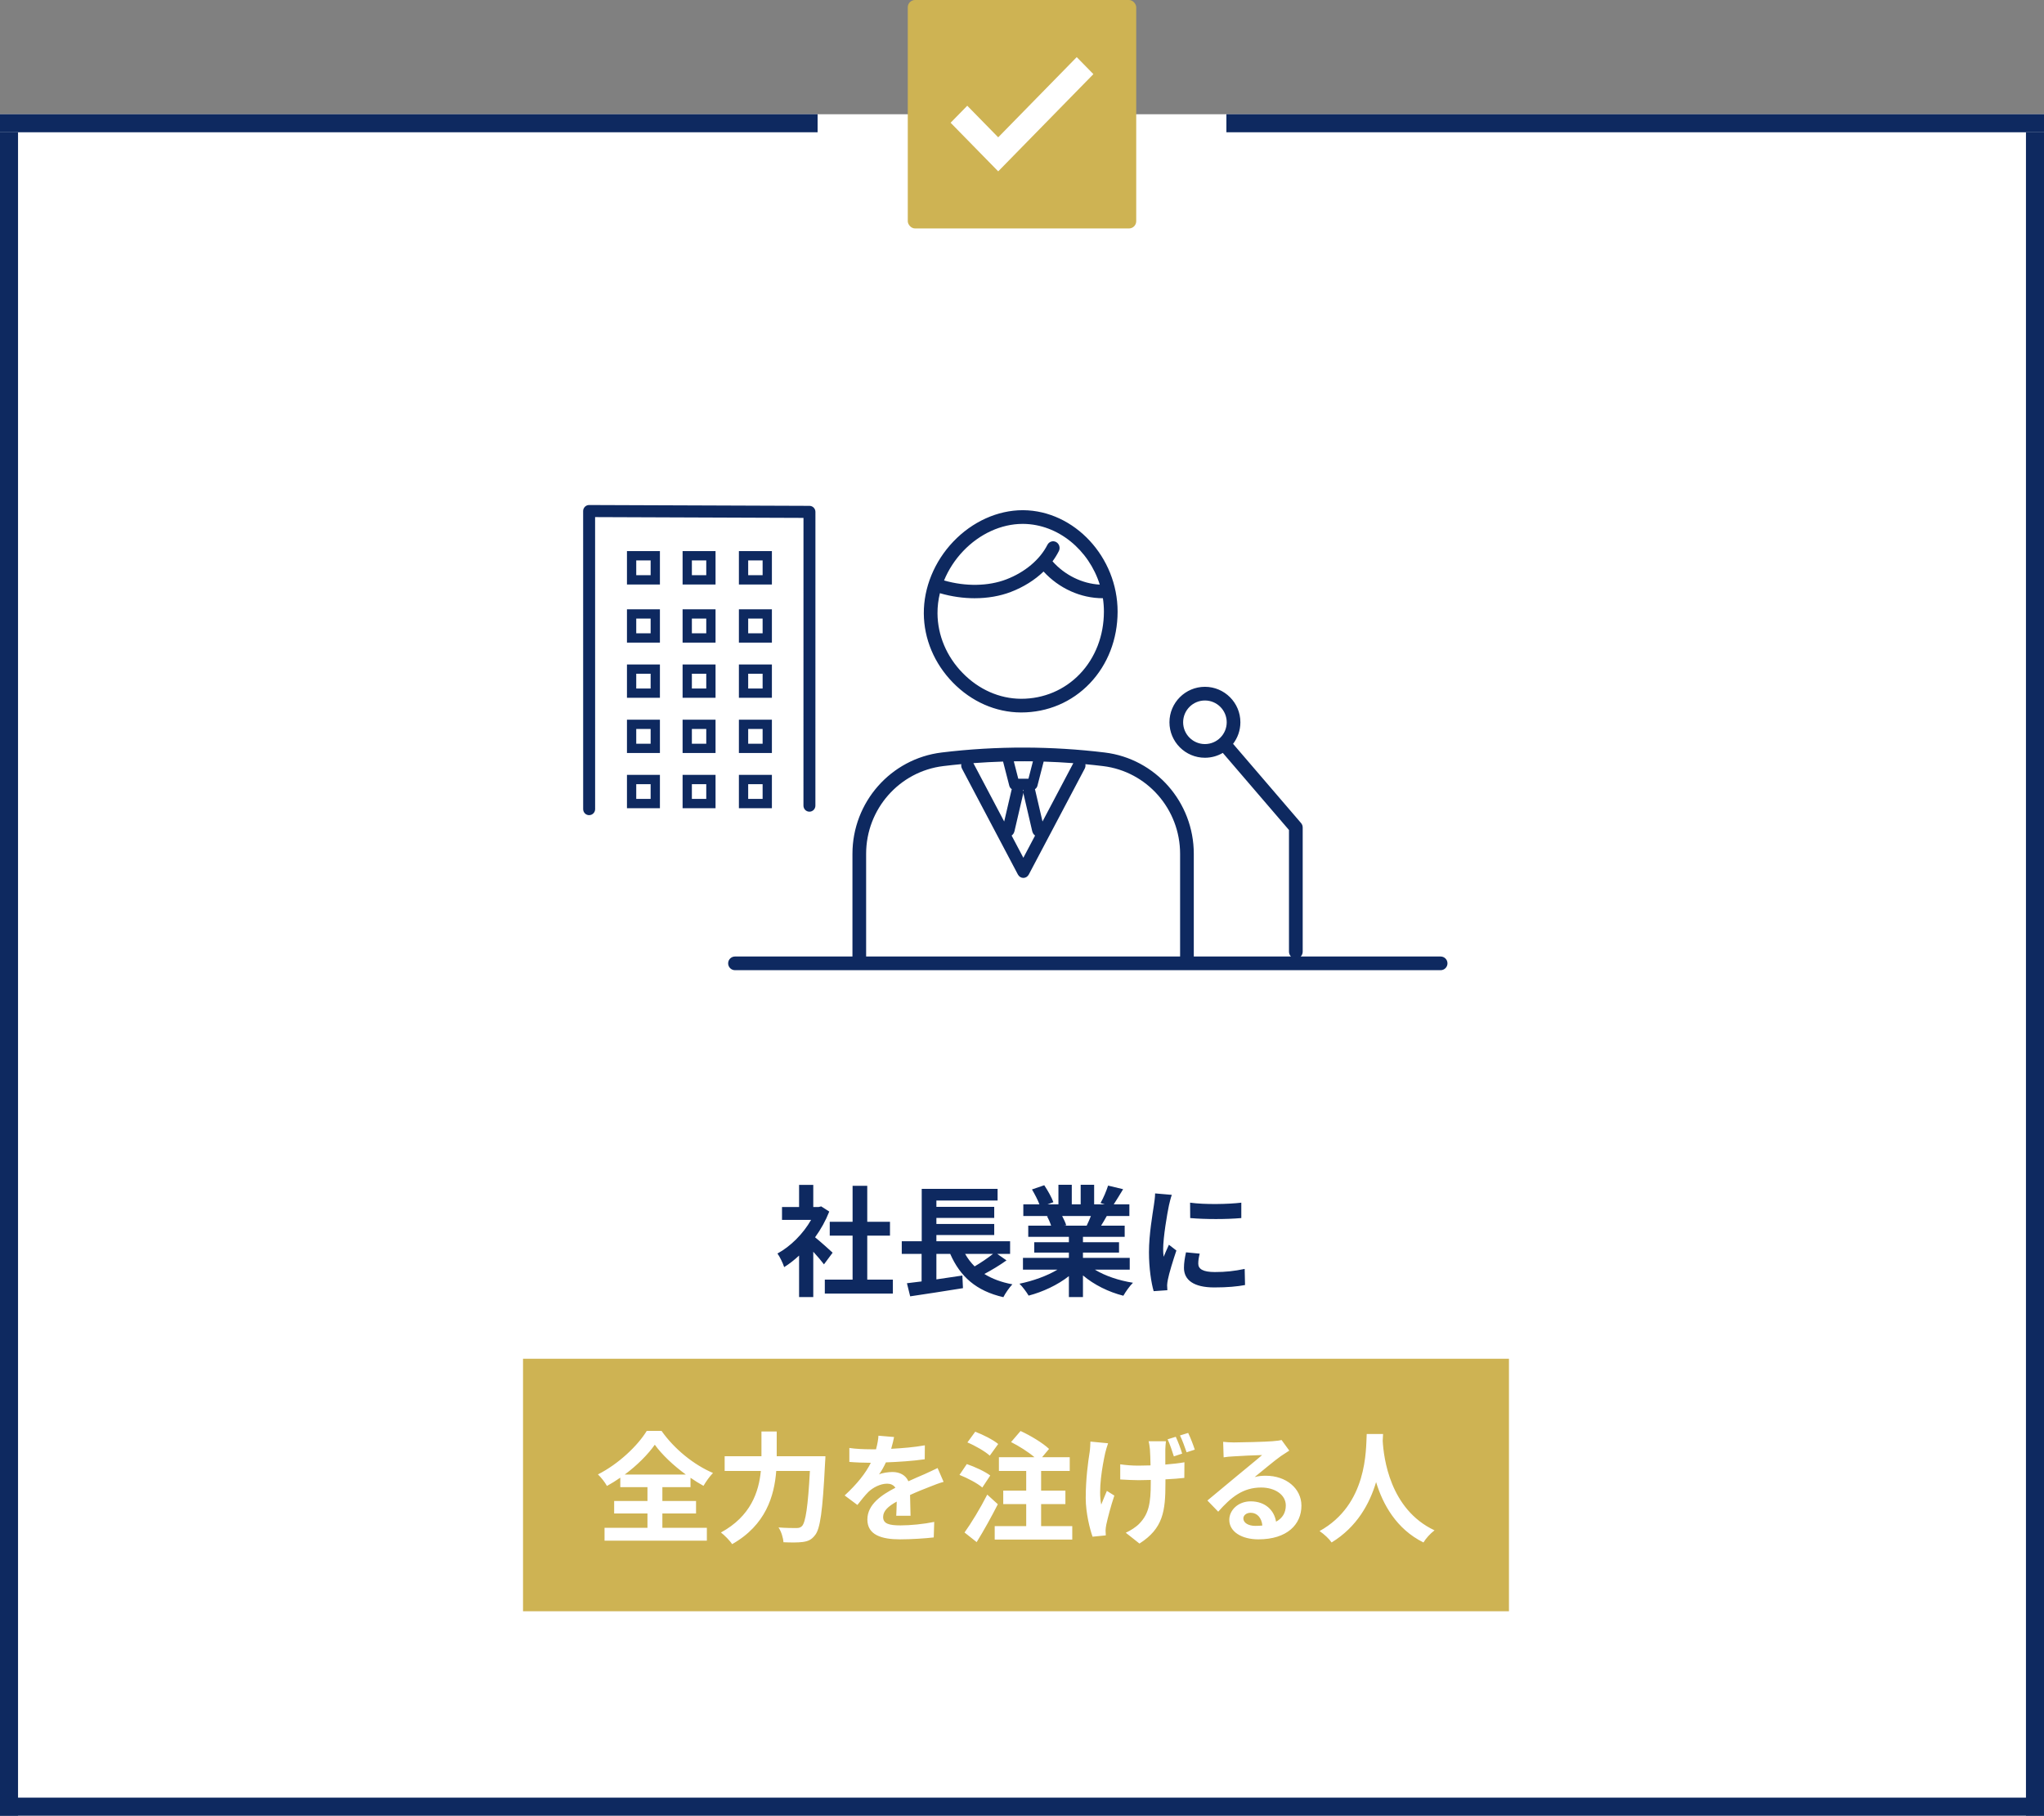
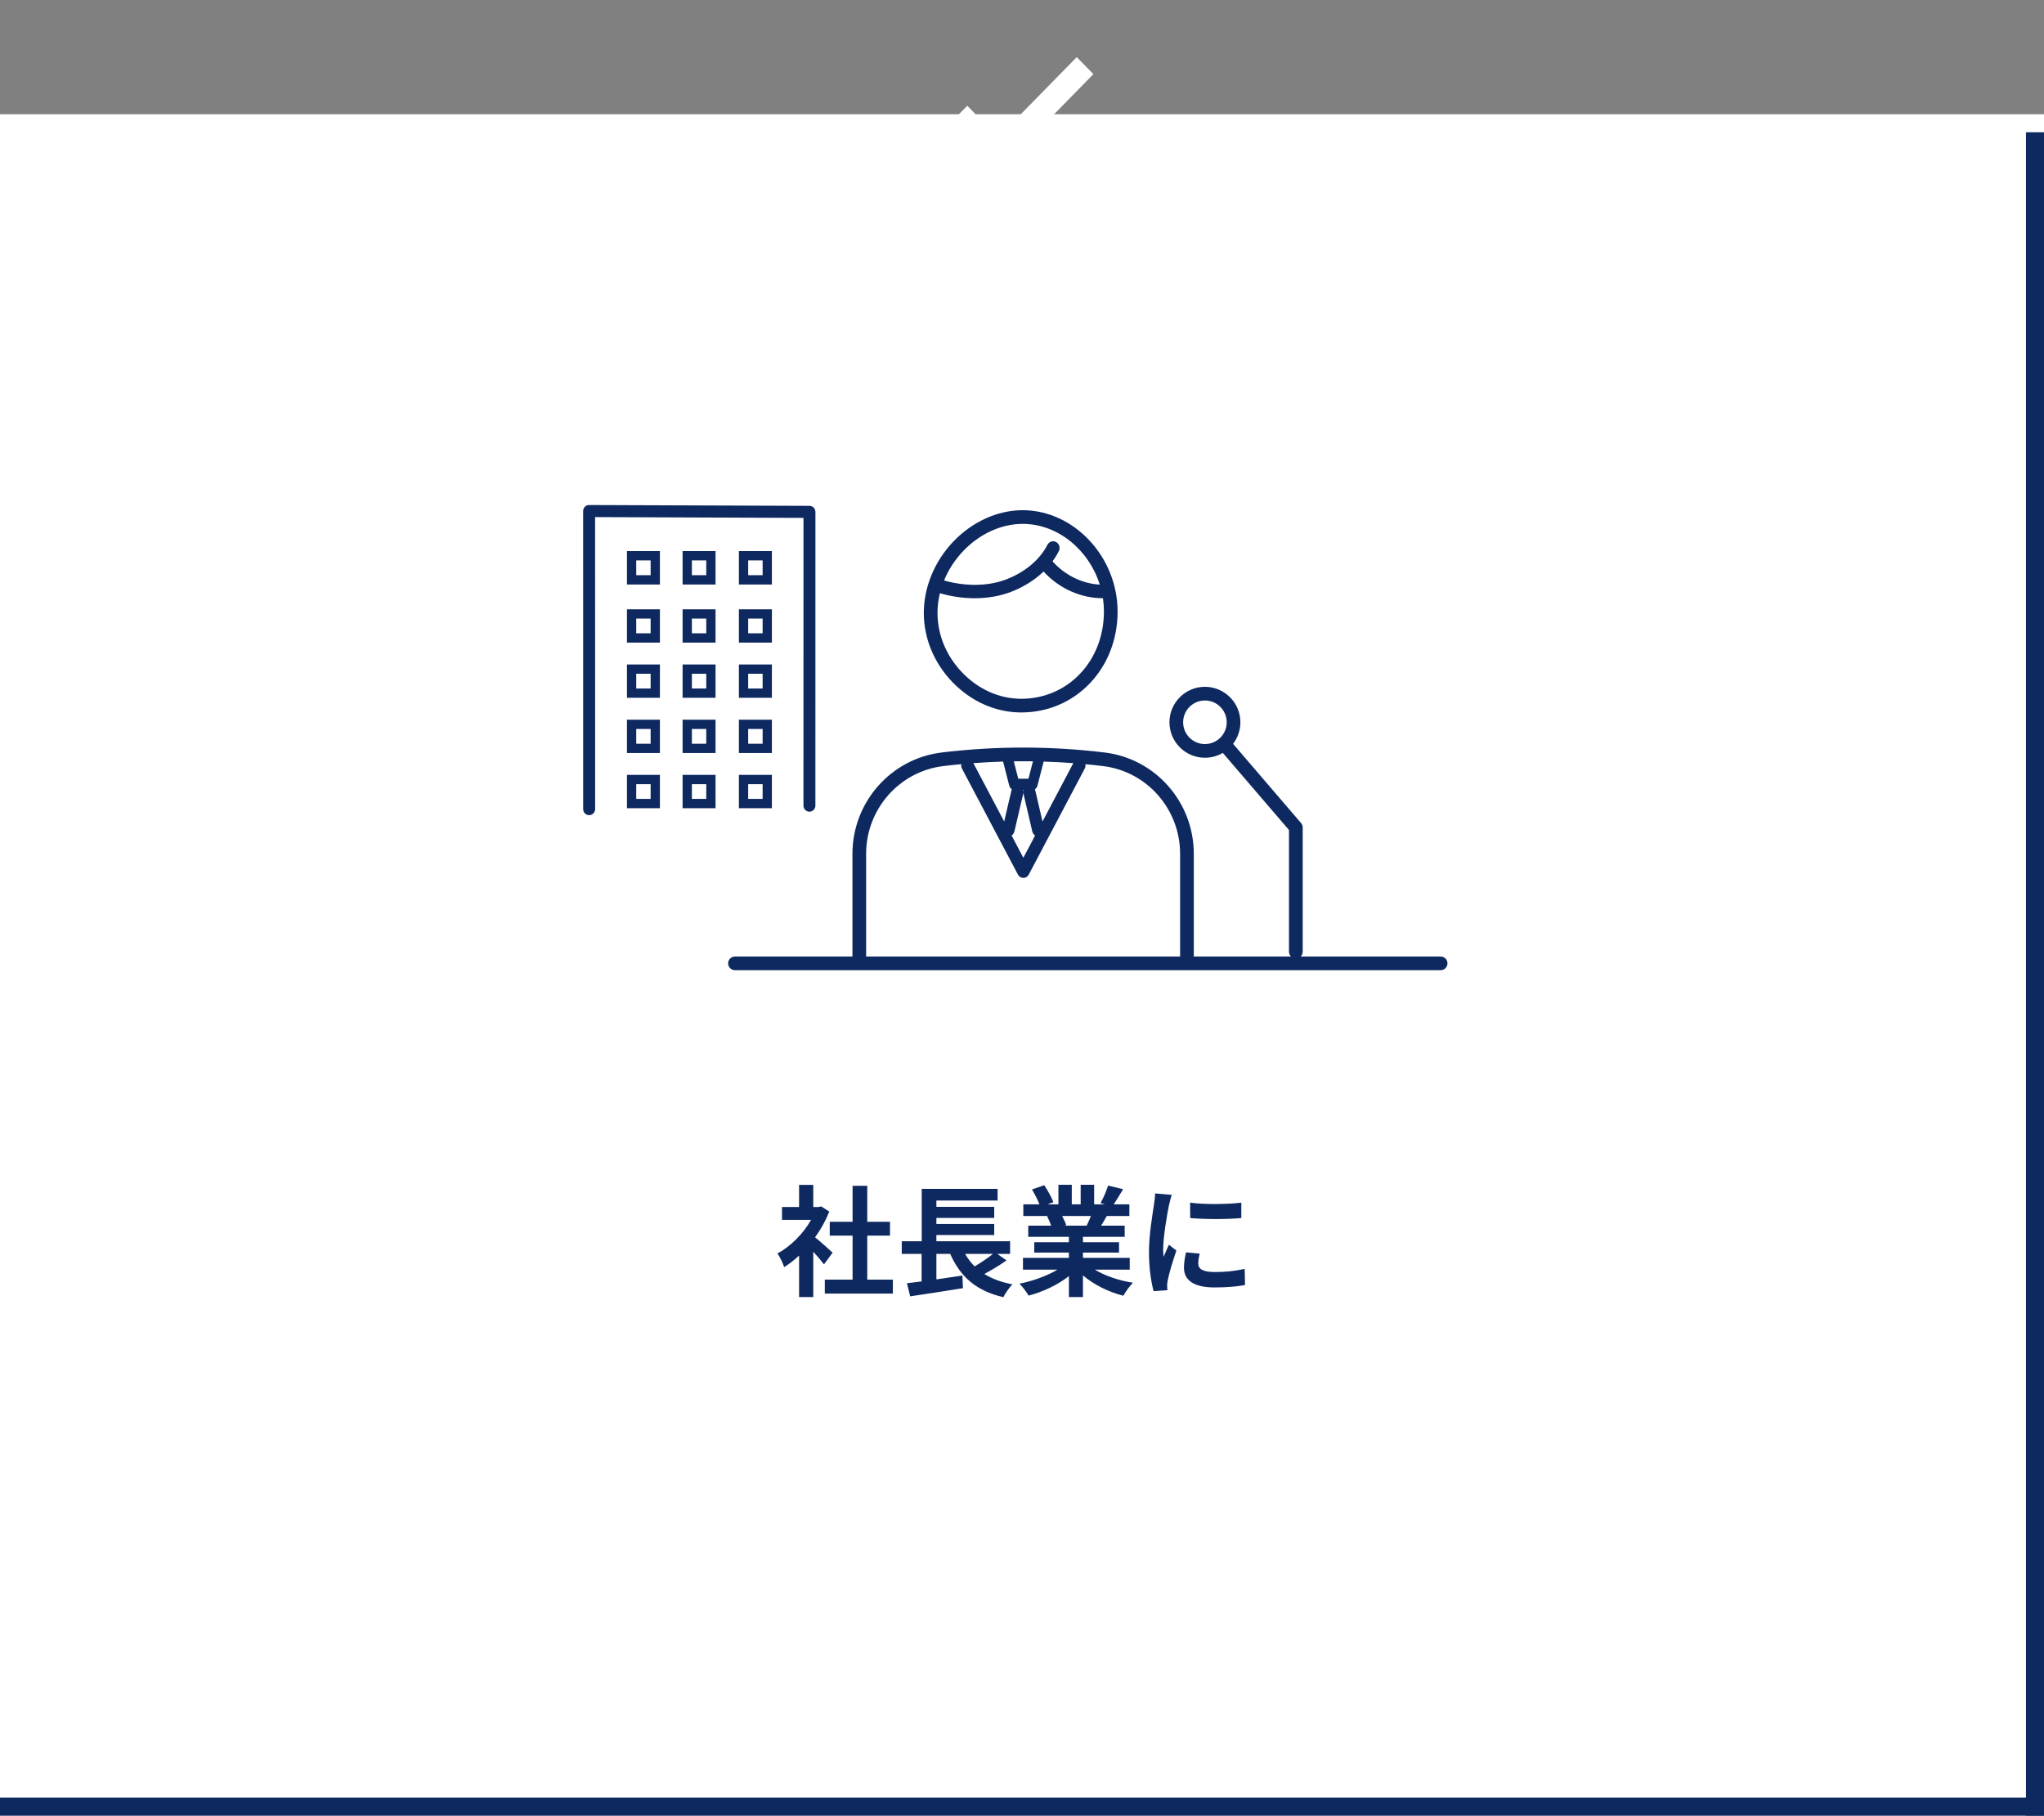
<svg xmlns="http://www.w3.org/2000/svg" width="340" height="302" viewBox="0 0 340 302" fill="none">
  <rect x="0" y="0" width="340" height="302" fill="#808080" stroke="none" />
  <rect x="1.52588e-05" y="19" width="340" height="283" fill="white" />
  <line x1="1.52588e-05" y1="300.5" x2="340" y2="300.5" stroke="#0E2960" stroke-width="3" />
-   <line x1="1.52588e-05" y1="20.5" x2="136" y2="20.5" stroke="#0E2960" stroke-width="3" />
-   <line x1="204" y1="20.5" x2="340" y2="20.5" stroke="#0E2960" stroke-width="3" />
-   <line y1="-1.5" x2="280" y2="-1.5" transform="matrix(-4.37114e-08 -1 -1 4.37114e-08 1.52588e-05 302)" stroke="#0E2960" stroke-width="3" />
  <line x1="338.5" y1="302" x2="338.5" y2="22" stroke="#0E2960" stroke-width="3" />
-   <rect x="151" width="38" height="38" rx="1.21" fill="#CEB353" />
  <path d="M166.042 28.501L158.125 20.416L160.896 17.586L166.042 22.841L179.104 9.501L181.875 12.331L166.042 28.501Z" fill="white" />
  <path fill-rule="evenodd" clip-rule="evenodd" d="M97.997 135.588C97.447 135.588 97.004 135.138 97.004 134.584L97 85.006C97 84.739 97.104 84.483 97.292 84.293C97.478 84.105 97.731 84 97.993 84H97.997L134.647 84.138C135.194 84.138 135.638 84.591 135.638 85.144L135.633 134.004C135.633 134.559 135.188 135.008 134.64 135.008C134.091 135.008 133.647 134.557 133.647 134.002L133.652 86.141L98.99 86.009L98.994 134.58C98.994 135.136 98.548 135.584 98.001 135.584L97.997 135.588ZM108.227 112.068H105.833V114.522H108.227V112.068ZM108.227 110.524H109.771V112.068V114.522V116.066H108.227H105.833H104.289V114.522V112.068V110.524H105.833H108.227ZM115.087 112.068H117.48V114.522H115.087V112.068ZM119.024 110.524H117.48H115.087H113.543V112.068V114.522V116.066H115.087H117.48H119.024V114.522V112.068V110.524ZM126.854 112.068H124.454V114.522H126.854V112.068ZM126.854 110.524H128.398V112.068V114.522V116.066H126.854H124.454H122.91V114.522V112.068V110.524H124.454H126.854ZM105.833 102.887H108.227V105.341H105.833V102.887ZM109.771 101.343H108.227H105.833H104.289V102.887V105.341V106.885H105.833H108.227H109.771V105.341V102.887V101.343ZM117.48 102.887H115.087V105.341H117.48V102.887ZM117.48 101.343H119.024V102.887V105.341V106.885H117.48H115.087H113.543V105.341V102.887V101.343H115.087H117.48ZM124.454 102.887H126.854V105.341H124.454V102.887ZM128.398 101.343H126.854H124.454H122.91V102.887V105.341V106.885H124.454H126.854H128.398V105.341V102.887V101.343ZM108.227 130.43H105.833V132.885H108.227V130.43ZM108.227 128.886H109.771V130.43V132.885V134.429H108.227H105.833H104.289V132.885V130.43V128.886H105.833H108.227ZM115.087 130.43H117.48V132.885H115.087V130.43ZM119.024 128.886H117.48H115.087H113.543V130.43V132.885V134.429H115.087H117.48H119.024V132.885V130.43V128.886ZM126.854 130.43H124.454V132.885H126.854V130.43ZM126.854 128.886H128.398V130.43V132.885V134.429H126.854H124.454H122.91V132.885V130.43V128.886H124.454H126.854ZM105.833 121.25H108.227V123.704H105.833V121.25ZM109.771 119.706H108.227H105.833H104.289V121.25V123.704V125.248H105.833H108.227H109.771V123.704V121.25V119.706ZM117.48 121.25H115.087V123.704H117.48V121.25ZM117.48 119.706H119.024V121.25V123.704V125.248H117.48H115.087H113.543V123.704V121.25V119.706H115.087H117.48ZM124.454 121.25H126.854V123.704H124.454V121.25ZM128.398 119.706H126.854H124.454H122.91V121.25V123.704V125.248H124.454H126.854H128.398V123.704V121.25V119.706ZM108.227 93.21H105.833V95.674H108.227V93.21ZM108.227 91.665H109.771V93.21V95.674V97.218H108.227H105.833H104.289V95.674V93.21V91.665H105.833H108.227ZM115.087 93.21H117.48V95.674H115.087V93.21ZM119.024 91.665H117.48H115.087H113.543V93.21V95.674V97.218H115.087H117.48H119.024V95.674V93.21V91.665ZM126.854 93.21H124.454V95.674H126.854V93.21ZM126.854 91.665H128.398V93.21V95.674V97.218H126.854H124.454H122.91V95.674V93.21V91.665H124.454H126.854ZM169.815 118.504H169.874H169.877C174.248 118.504 178.298 116.786 181.28 113.664C184.257 110.548 185.898 106.314 185.903 101.741C185.906 92.672 178.727 84.941 170.222 84.861H170.11C165.939 84.864 161.734 86.767 158.57 90.086C155.427 93.384 153.641 97.74 153.668 102.036C153.695 106.273 155.408 110.35 158.489 113.517C161.603 116.711 165.623 118.483 169.815 118.504ZM160.216 91.658C162.954 88.785 166.56 87.139 170.104 87.139H170.206C176.034 87.193 181.135 91.495 182.935 97.237C180.012 97.087 177.098 95.651 175.079 93.365C175.478 92.823 175.829 92.255 176.129 91.665C176.406 91.12 176.204 90.446 175.678 90.158C175.153 89.871 174.503 90.081 174.226 90.626C172.973 93.09 170.483 95.182 167.395 96.366C164.406 97.514 160.635 97.58 157.035 96.547C157.764 94.771 158.841 93.1 160.216 91.658ZM173.587 95.063C172.113 96.483 170.263 97.644 168.142 98.458C166.328 99.153 164.276 99.503 162.144 99.503L162.141 99.505C160.239 99.505 158.275 99.228 156.363 98.671L156.344 98.665C156.073 99.772 155.936 100.9 155.944 102.023C155.968 105.668 157.448 109.189 160.119 111.93C162.802 114.684 166.247 116.21 169.823 116.229H169.877C173.616 116.229 177.083 114.759 179.631 112.093C182.201 109.403 183.62 105.725 183.625 101.741C183.625 100.984 183.568 100.237 183.458 99.505L183.437 99.505V99.503C179.767 99.503 176.157 97.869 173.587 95.063ZM198.576 159.096V142.015C198.576 133.433 192.205 126.189 183.757 125.164C179.359 124.632 174.883 124.356 170.456 124.345C165.851 124.332 161.212 124.607 156.646 125.162C148.181 126.187 141.797 133.433 141.797 142.018V159.096H122.259C121.63 159.096 121.121 159.605 121.121 160.234C121.121 160.863 121.63 161.372 122.259 161.372H239.635C240.264 161.372 240.773 160.863 240.773 160.234C240.773 159.605 240.264 159.096 239.635 159.096H216.36C216.564 158.891 216.691 158.607 216.691 158.294V137.636C216.691 137.363 216.592 137.101 216.415 136.895L205.11 123.722C205.873 122.727 206.327 121.484 206.327 120.137C206.327 116.884 203.679 114.237 200.427 114.237C197.175 114.237 194.527 116.884 194.527 120.137C194.527 123.389 197.175 126.037 200.427 126.037C201.511 126.037 202.528 125.743 203.402 125.23L214.41 138.056V158.294C214.41 158.607 214.536 158.891 214.741 159.096H198.576ZM144.072 159.096H196.298V142.015C196.298 134.584 190.787 128.31 183.481 127.424C182.505 127.305 181.526 127.2 180.543 127.108C180.587 127.353 180.553 127.616 180.429 127.851L171.128 145.463C170.945 145.809 170.599 146.024 170.225 146.024C169.85 146.024 169.505 145.809 169.321 145.463L160.02 127.851C159.894 127.614 159.86 127.349 159.906 127.101C158.907 127.194 157.911 127.301 156.919 127.421C149.595 128.307 144.072 134.582 144.072 142.018V159.096ZM168.273 138.978L170.225 142.674L172.176 138.978C171.952 138.826 171.775 138.57 171.699 138.245L170.26 132.07C170.241 131.987 170.229 131.904 170.225 131.822C170.22 131.904 170.208 131.987 170.189 132.07L168.75 138.245C168.674 138.57 168.497 138.826 168.273 138.978ZM167.038 136.641L168.258 131.406C168.269 131.356 168.283 131.308 168.299 131.262C168.102 131.144 167.951 130.945 167.888 130.7L166.851 126.671C165.204 126.722 163.555 126.809 161.91 126.932L167.038 136.641ZM170.225 131.652C170.219 131.559 170.205 131.467 170.183 131.379H170.266C170.244 131.467 170.23 131.559 170.225 131.652ZM172.191 131.406C172.18 131.357 172.166 131.31 172.151 131.264C172.35 131.146 172.503 130.946 172.566 130.7L173.603 126.674C175.247 126.725 176.894 126.813 178.536 126.937L173.411 136.641L172.191 131.406ZM170.45 126.62C170.906 126.622 171.362 126.626 171.819 126.632L171.074 129.528H169.38L168.635 126.631C169.241 126.623 169.846 126.619 170.45 126.62ZM196.803 120.137C196.803 118.137 198.427 116.512 200.427 116.512C202.427 116.512 204.052 118.137 204.052 120.137C204.052 122.136 202.427 123.761 200.427 123.761C198.427 123.761 196.803 122.136 196.803 120.137Z" fill="#0E2960" />
  <path d="M138.5 208.36C138.08 207.96 136.54 206.58 135.58 205.8C136.54 204.48 137.34 203.04 137.94 201.52L136.6 200.66L136.18 200.76H135.28V197.08H132.92V200.76H130.08V202.9H134.92C133.6 205.22 131.5 207.32 129.32 208.5C129.68 208.96 130.24 210.12 130.44 210.76C131.28 210.24 132.12 209.58 132.92 208.84V215.74H135.28V208.2C135.96 208.94 136.64 209.74 137.06 210.3L138.5 208.36ZM144.26 212.84V205.52H148.04V203.22H144.26V197.24H141.82V203.22H138.02V205.52H141.82V212.84H137.2V215.16H148.52V212.84H144.26ZM165.18 208.56C164.32 209.24 163.18 210.02 162.12 210.64C161.5 210.02 160.98 209.34 160.54 208.56H165.18ZM165.88 208.56H168.02V206.46H155.76V205.42H165.38V203.58H155.76V202.58H165.38V200.74H155.76V199.68H165.94V197.74H153.32V206.46H150V208.56H153.3V213.14C152.4 213.24 151.58 213.36 150.86 213.44L151.4 215.62C153.82 215.26 157.12 214.76 160.18 214.26L160.08 212.16C158.64 212.38 157.16 212.6 155.76 212.8V208.56H158.06C159.72 212.34 162.38 214.72 166.9 215.76C167.22 215.12 167.9 214.14 168.4 213.62C166.56 213.28 165.02 212.7 163.74 211.9C164.94 211.26 166.28 210.46 167.42 209.64L165.88 208.56ZM181.46 202.26C181.24 202.8 181 203.38 180.76 203.86H177.02L177.36 203.8C177.22 203.36 176.96 202.78 176.68 202.26H181.46ZM187.92 211.18V209.22H180.14V208.34H186.14V206.62H180.14V205.72H187.08V203.86H183.16C183.46 203.38 183.78 202.84 184.1 202.26H187.86V200.32H185.26C185.72 199.62 186.26 198.72 186.82 197.8L184.32 197.2C184.04 198.08 183.54 199.28 183.06 200.1L183.78 200.32H182V197.06H179.76V200.32H178.28V197.06H176.06V200.32H174.24L175.22 199.96C174.94 199.18 174.28 198 173.7 197.14L171.66 197.84C172.1 198.6 172.62 199.56 172.9 200.32H170.22V202.26H174.4L174.16 202.3C174.42 202.76 174.68 203.36 174.84 203.86H171.04V205.72H177.8V206.62H172.04V208.34H177.8V209.22H170.16V211.18H175.9C174.18 212.22 171.82 213.06 169.58 213.52C170.08 214 170.76 214.92 171.1 215.5C173.48 214.88 175.94 213.72 177.8 212.26V215.74H180.14V212.14C181.98 213.7 184.4 214.9 186.86 215.52C187.22 214.88 187.92 213.88 188.46 213.36C186.14 213 183.82 212.22 182.12 211.18H187.92ZM197.96 200.04L197.98 202.6C200.46 202.82 204.04 202.82 206.48 202.6V200.04C204.34 200.3 200.4 200.38 197.96 200.04ZM197.28 208.3C197.08 209.22 196.94 210.06 196.94 210.88C196.94 212.9 198.56 214.14 201.98 214.14C204.22 214.14 205.82 213.98 207.1 213.74L207.04 211.06C205.32 211.42 203.86 211.58 202.08 211.58C200.08 211.58 199.32 211.06 199.32 210.18C199.32 209.64 199.4 209.16 199.56 208.52L197.28 208.3ZM192.14 198.5C192.14 199.12 192.02 199.88 191.94 200.44C191.72 201.96 191.12 205.3 191.12 208.28C191.12 210.96 191.5 213.38 191.9 214.76L194.18 214.6C194.16 214.32 194.16 214 194.14 213.78C194.14 213.58 194.2 213.14 194.26 212.86C194.46 211.8 195.12 209.66 195.68 208L194.44 207.04C194.16 207.68 193.84 208.34 193.56 209.04C193.5 208.62 193.48 208.14 193.48 207.76C193.48 205.78 194.16 201.82 194.44 200.5C194.52 200.14 194.76 199.14 194.92 198.74L192.14 198.5Z" fill="#0E2960" />
-   <rect width="164" height="42" transform="translate(87 226)" fill="#CEB353" />
-   <path d="M103.92 245.26C106 243.72 107.78 241.92 108.92 240.3C110.08 241.92 112 243.74 114.08 245.26H103.92ZM110.18 251.74H115.78V249.66H110.18V247.36H114.86V245.8C115.58 246.3 116.3 246.74 117.02 247.14C117.46 246.4 117.98 245.64 118.6 245C115.44 243.66 112.18 241.04 110.04 238H107.58C106.1 240.44 102.88 243.52 99.46 245.24C100 245.74 100.66 246.6 100.96 247.16C101.72 246.74 102.46 246.28 103.18 245.78V247.36H107.7V249.66H102.16V251.74H107.7V254.12H100.56V256.26H117.58V254.12H110.18V251.74ZM129.2 242.22V238.1H126.66V242.22H120.54V244.66H126.56C126.22 248.16 124.88 252.2 119.92 254.9C120.5 255.34 121.4 256.24 121.78 256.84C127.4 253.66 128.8 248.8 129.12 244.66H134.72C134.4 250.6 134 253.22 133.4 253.84C133.12 254.1 132.88 254.16 132.46 254.16C131.94 254.16 130.76 254.16 129.5 254.06C129.96 254.74 130.28 255.8 130.32 256.52C131.54 256.58 132.78 256.58 133.52 256.48C134.38 256.36 134.96 256.14 135.56 255.36C136.44 254.32 136.84 251.32 137.24 243.36C137.28 243.04 137.3 242.22 137.3 242.22H129.2ZM151.46 252.12C151.44 251.22 151.4 249.76 151.38 248.66C152.6 248.1 153.72 247.66 154.6 247.32C155.28 247.04 156.32 246.64 156.96 246.48L155.96 244.18C155.24 244.52 154.54 244.86 153.78 245.2C152.96 245.56 152.12 245.9 151.1 246.38C150.66 245.36 149.66 244.84 148.46 244.84C147.8 244.84 146.74 244.98 146.22 245.24C146.64 244.66 147.04 243.94 147.36 243.24C149.48 243.16 151.92 243 153.82 242.72L153.84 240.4C152.1 240.72 150.1 240.88 148.24 240.98C148.48 240.18 148.62 239.5 148.72 239.02L146.12 238.8C146.1 239.36 145.96 240.16 145.72 241.06H144.76C143.76 241.06 142.28 241 141.28 240.84V243.16C142.36 243.26 143.82 243.3 144.62 243.3H144.86C143.98 245.06 142.58 246.82 140.5 248.74L142.62 250.32C143.3 249.46 143.86 248.74 144.46 248.14C145.22 247.42 146.44 246.78 147.56 246.78C148.1 246.78 148.62 246.96 148.94 247.46C146.68 248.62 144.28 250.22 144.28 252.74C144.28 255.3 146.62 256.04 149.72 256.04C151.58 256.04 154 255.88 155.32 255.72L155.4 253.14C153.66 253.5 151.46 253.72 149.78 253.72C147.84 253.72 146.9 253.42 146.9 252.32C146.9 251.34 147.7 250.56 149.16 249.76C149.14 250.62 149.12 251.54 149.08 252.12H151.46ZM166.04 240.18C165.2 239.48 163.5 238.62 162.22 238.14L160.92 239.92C162.22 240.46 163.88 241.42 164.64 242.12L166.04 240.18ZM164.72 245.42C163.86 244.76 162.12 243.96 160.82 243.52L159.6 245.32C160.92 245.84 162.6 246.72 163.4 247.42L164.72 245.42ZM164.22 248.6C163.04 250.92 161.52 253.4 160.44 254.9L162.46 256.5C163.66 254.56 164.92 252.28 165.98 250.2L164.22 248.6ZM173.18 253.84V250.18H177.22V247.94H173.18V244.66H177.94V242.38H173.34L174.5 241C173.48 240.02 171.38 238.76 169.76 238.02L168.18 239.86C169.5 240.52 171.04 241.5 172.08 242.38H166.16V244.66H170.7V247.94H166.88V250.18H170.7V253.84H165.46V256.08H178.36V253.84H173.18ZM196.64 241.78C196.42 241 195.94 239.76 195.58 238.98L194.22 239.4C194.6 240.2 194.98 241.36 195.26 242.24L196.64 241.78ZM181.38 239.78C181.36 240.28 181.34 240.94 181.26 241.48C181 243.1 180.6 245.94 180.6 249.18C180.6 251.64 181.3 254.4 181.74 255.6L183.94 255.38C183.92 255.1 183.9 254.76 183.9 254.56C183.9 254.34 183.96 253.9 184.02 253.6C184.26 252.48 184.78 250.48 185.36 248.76L184.12 247.98C183.8 248.7 183.44 249.64 183.18 250.26C182.66 247.8 183.36 243.88 183.84 241.68C183.94 241.26 184.14 240.56 184.32 240.06L181.38 239.78ZM191.06 239.72C191.16 240.08 191.24 240.68 191.28 241.08C191.32 241.64 191.36 242.66 191.38 243.74C190.68 243.76 190 243.78 189.36 243.78C188.28 243.78 187.32 243.7 186.34 243.56V246.08C187.34 246.14 188.54 246.2 189.4 246.2C190.06 246.2 190.74 246.18 191.42 246.16V246.66C191.42 250.02 191.08 251.78 189.58 253.36C189.02 253.98 188.02 254.6 187.26 254.94L189.54 256.74C193.48 254.22 193.86 251.36 193.86 246.68V246.06C195.06 246 196.16 245.92 197 245.82L197.02 243.22C196.16 243.38 195.04 243.5 193.84 243.6C193.84 242.54 193.84 241.52 193.84 241.08C193.86 240.64 193.88 240.2 193.94 239.72H191.06ZM196.28 238.76C196.68 239.56 197.08 240.7 197.38 241.56L198.74 241.12C198.5 240.36 198.02 239.12 197.64 238.34L196.28 238.76ZM208.82 253.8C207.66 253.8 206.82 253.3 206.82 252.56C206.82 252.06 207.3 251.62 208.04 251.62C209.12 251.62 209.86 252.46 209.98 253.74C209.62 253.78 209.24 253.8 208.82 253.8ZM213.18 239.52C212.94 239.58 212.48 239.66 211.66 239.72C210.54 239.82 206.3 239.92 205.26 239.92C204.7 239.92 204.02 239.88 203.46 239.82L203.54 242.4C204 242.32 204.62 242.26 205.16 242.24C206.2 242.16 208.92 242.04 209.94 242.02C208.96 242.88 206.9 244.54 205.8 245.46C204.62 246.42 202.24 248.44 200.84 249.58L202.64 251.44C204.76 249.04 206.74 247.42 209.78 247.42C212.08 247.42 213.88 248.62 213.88 250.4C213.88 251.6 213.34 252.52 212.26 253.1C211.96 251.22 210.48 249.72 208.04 249.72C205.94 249.72 204.48 251.2 204.48 252.8C204.48 254.78 206.56 256.04 209.32 256.04C214.1 256.04 216.48 253.56 216.48 250.44C216.48 247.56 213.92 245.46 210.56 245.46C209.92 245.46 209.36 245.5 208.7 245.68C209.94 244.68 212.02 242.92 213.08 242.18C213.52 241.88 213.98 241.58 214.46 241.28L213.18 239.52ZM227.34 238.52C227.2 241.16 227.48 250.24 219.5 254.66C220.3 255.22 221.08 255.94 221.5 256.56C225.72 253.98 227.82 250.12 228.9 246.52C230.02 250.2 232.26 254.32 236.78 256.56C237.16 255.92 237.88 255.1 238.62 254.54C231.16 251.04 230.16 242.42 230 239.66C230.02 239.24 230.04 238.84 230.06 238.52H227.34Z" fill="white" />
+   <path d="M103.92 245.26C106 243.72 107.78 241.92 108.92 240.3C110.08 241.92 112 243.74 114.08 245.26H103.92ZM110.18 251.74H115.78V249.66H110.18V247.36H114.86V245.8C115.58 246.3 116.3 246.74 117.02 247.14C117.46 246.4 117.98 245.64 118.6 245C115.44 243.66 112.18 241.04 110.04 238H107.58C106.1 240.44 102.88 243.52 99.46 245.24C100 245.74 100.66 246.6 100.96 247.16C101.72 246.74 102.46 246.28 103.18 245.78V247.36H107.7V249.66H102.16V251.74H107.7V254.12H100.56V256.26H117.58V254.12H110.18V251.74ZM129.2 242.22V238.1H126.66V242.22H120.54V244.66H126.56C126.22 248.16 124.88 252.2 119.92 254.9C120.5 255.34 121.4 256.24 121.78 256.84C127.4 253.66 128.8 248.8 129.12 244.66H134.72C134.4 250.6 134 253.22 133.4 253.84C133.12 254.1 132.88 254.16 132.46 254.16C131.94 254.16 130.76 254.16 129.5 254.06C129.96 254.74 130.28 255.8 130.32 256.52C131.54 256.58 132.78 256.58 133.52 256.48C134.38 256.36 134.96 256.14 135.56 255.36C136.44 254.32 136.84 251.32 137.24 243.36C137.28 243.04 137.3 242.22 137.3 242.22H129.2ZM151.46 252.12C151.44 251.22 151.4 249.76 151.38 248.66C152.6 248.1 153.72 247.66 154.6 247.32C155.28 247.04 156.32 246.64 156.96 246.48L155.96 244.18C155.24 244.52 154.54 244.86 153.78 245.2C152.96 245.56 152.12 245.9 151.1 246.38C150.66 245.36 149.66 244.84 148.46 244.84C147.8 244.84 146.74 244.98 146.22 245.24C146.64 244.66 147.04 243.94 147.36 243.24C149.48 243.16 151.92 243 153.82 242.72L153.84 240.4C152.1 240.72 150.1 240.88 148.24 240.98C148.48 240.18 148.62 239.5 148.72 239.02L146.12 238.8C146.1 239.36 145.96 240.16 145.72 241.06H144.76C143.76 241.06 142.28 241 141.28 240.84V243.16C142.36 243.26 143.82 243.3 144.62 243.3H144.86C143.98 245.06 142.58 246.82 140.5 248.74L142.62 250.32C143.3 249.46 143.86 248.74 144.46 248.14C145.22 247.42 146.44 246.78 147.56 246.78C148.1 246.78 148.62 246.96 148.94 247.46C146.68 248.62 144.28 250.22 144.28 252.74C144.28 255.3 146.62 256.04 149.72 256.04C151.58 256.04 154 255.88 155.32 255.72L155.4 253.14C153.66 253.5 151.46 253.72 149.78 253.72C147.84 253.72 146.9 253.42 146.9 252.32C146.9 251.34 147.7 250.56 149.16 249.76C149.14 250.62 149.12 251.54 149.08 252.12H151.46ZM166.04 240.18C165.2 239.48 163.5 238.62 162.22 238.14L160.92 239.92C162.22 240.46 163.88 241.42 164.64 242.12L166.04 240.18ZM164.72 245.42C163.86 244.76 162.12 243.96 160.82 243.52L159.6 245.32C160.92 245.84 162.6 246.72 163.4 247.42L164.72 245.42ZM164.22 248.6C163.04 250.92 161.52 253.4 160.44 254.9L162.46 256.5C163.66 254.56 164.92 252.28 165.98 250.2L164.22 248.6ZM173.18 253.84V250.18H177.22V247.94H173.18V244.66H177.94V242.38H173.34L174.5 241C173.48 240.02 171.38 238.76 169.76 238.02L168.18 239.86C169.5 240.52 171.04 241.5 172.08 242.38H166.16V244.66H170.7V247.94H166.88V250.18H170.7V253.84H165.46V256.08H178.36V253.84H173.18ZM196.64 241.78C196.42 241 195.94 239.76 195.58 238.98L194.22 239.4C194.6 240.2 194.98 241.36 195.26 242.24L196.64 241.78ZM181.38 239.78C181.36 240.28 181.34 240.94 181.26 241.48C181 243.1 180.6 245.94 180.6 249.18C180.6 251.64 181.3 254.4 181.74 255.6L183.94 255.38C183.92 255.1 183.9 254.76 183.9 254.56C183.9 254.34 183.96 253.9 184.02 253.6C184.26 252.48 184.78 250.48 185.36 248.76L184.12 247.98C183.8 248.7 183.44 249.64 183.18 250.26C182.66 247.8 183.36 243.88 183.84 241.68C183.94 241.26 184.14 240.56 184.32 240.06L181.38 239.78ZM191.06 239.72C191.16 240.08 191.24 240.68 191.28 241.08C191.32 241.64 191.36 242.66 191.38 243.74C190.68 243.76 190 243.78 189.36 243.78C188.28 243.78 187.32 243.7 186.34 243.56V246.08C187.34 246.14 188.54 246.2 189.4 246.2C190.06 246.2 190.74 246.18 191.42 246.16V246.66C191.42 250.02 191.08 251.78 189.58 253.36L189.54 256.74C193.48 254.22 193.86 251.36 193.86 246.68V246.06C195.06 246 196.16 245.92 197 245.82L197.02 243.22C196.16 243.38 195.04 243.5 193.84 243.6C193.84 242.54 193.84 241.52 193.84 241.08C193.86 240.64 193.88 240.2 193.94 239.72H191.06ZM196.28 238.76C196.68 239.56 197.08 240.7 197.38 241.56L198.74 241.12C198.5 240.36 198.02 239.12 197.64 238.34L196.28 238.76ZM208.82 253.8C207.66 253.8 206.82 253.3 206.82 252.56C206.82 252.06 207.3 251.62 208.04 251.62C209.12 251.62 209.86 252.46 209.98 253.74C209.62 253.78 209.24 253.8 208.82 253.8ZM213.18 239.52C212.94 239.58 212.48 239.66 211.66 239.72C210.54 239.82 206.3 239.92 205.26 239.92C204.7 239.92 204.02 239.88 203.46 239.82L203.54 242.4C204 242.32 204.62 242.26 205.16 242.24C206.2 242.16 208.92 242.04 209.94 242.02C208.96 242.88 206.9 244.54 205.8 245.46C204.62 246.42 202.24 248.44 200.84 249.58L202.64 251.44C204.76 249.04 206.74 247.42 209.78 247.42C212.08 247.42 213.88 248.62 213.88 250.4C213.88 251.6 213.34 252.52 212.26 253.1C211.96 251.22 210.48 249.72 208.04 249.72C205.94 249.72 204.48 251.2 204.48 252.8C204.48 254.78 206.56 256.04 209.32 256.04C214.1 256.04 216.48 253.56 216.48 250.44C216.48 247.56 213.92 245.46 210.56 245.46C209.92 245.46 209.36 245.5 208.7 245.68C209.94 244.68 212.02 242.92 213.08 242.18C213.52 241.88 213.98 241.58 214.46 241.28L213.18 239.52ZM227.34 238.52C227.2 241.16 227.48 250.24 219.5 254.66C220.3 255.22 221.08 255.94 221.5 256.56C225.72 253.98 227.82 250.12 228.9 246.52C230.02 250.2 232.26 254.32 236.78 256.56C237.16 255.92 237.88 255.1 238.62 254.54C231.16 251.04 230.16 242.42 230 239.66C230.02 239.24 230.04 238.84 230.06 238.52H227.34Z" fill="white" />
</svg>